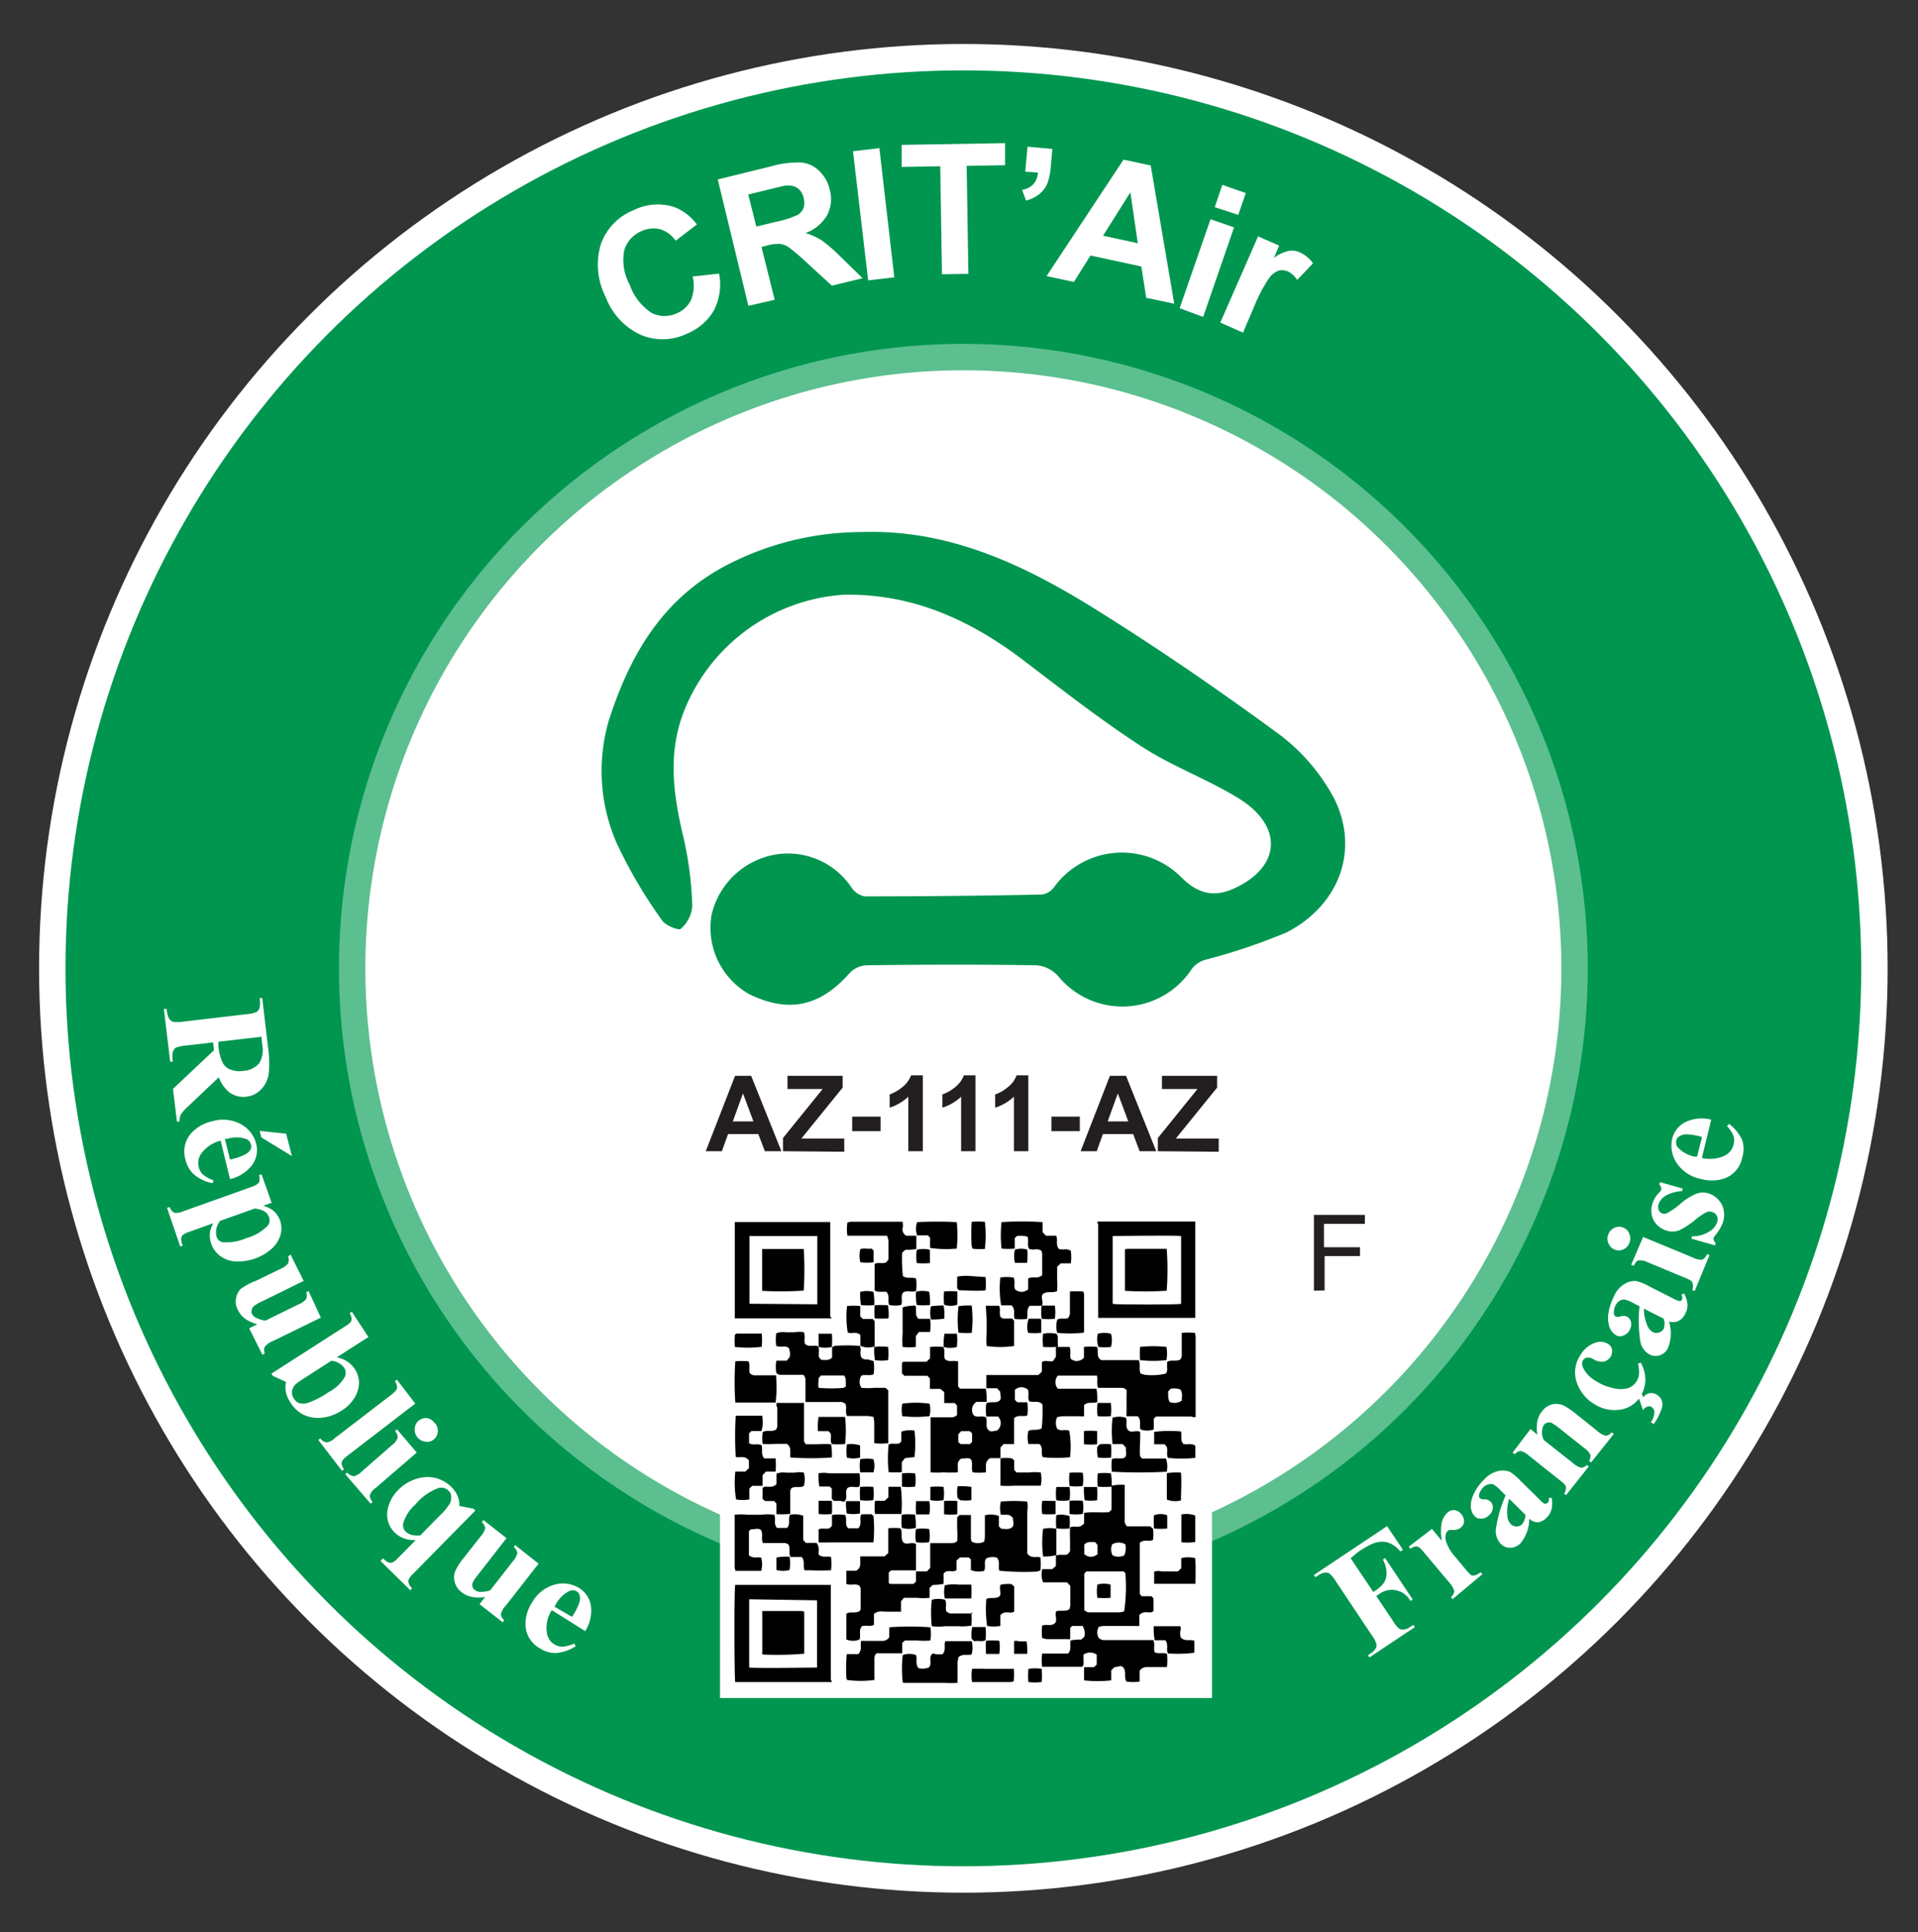
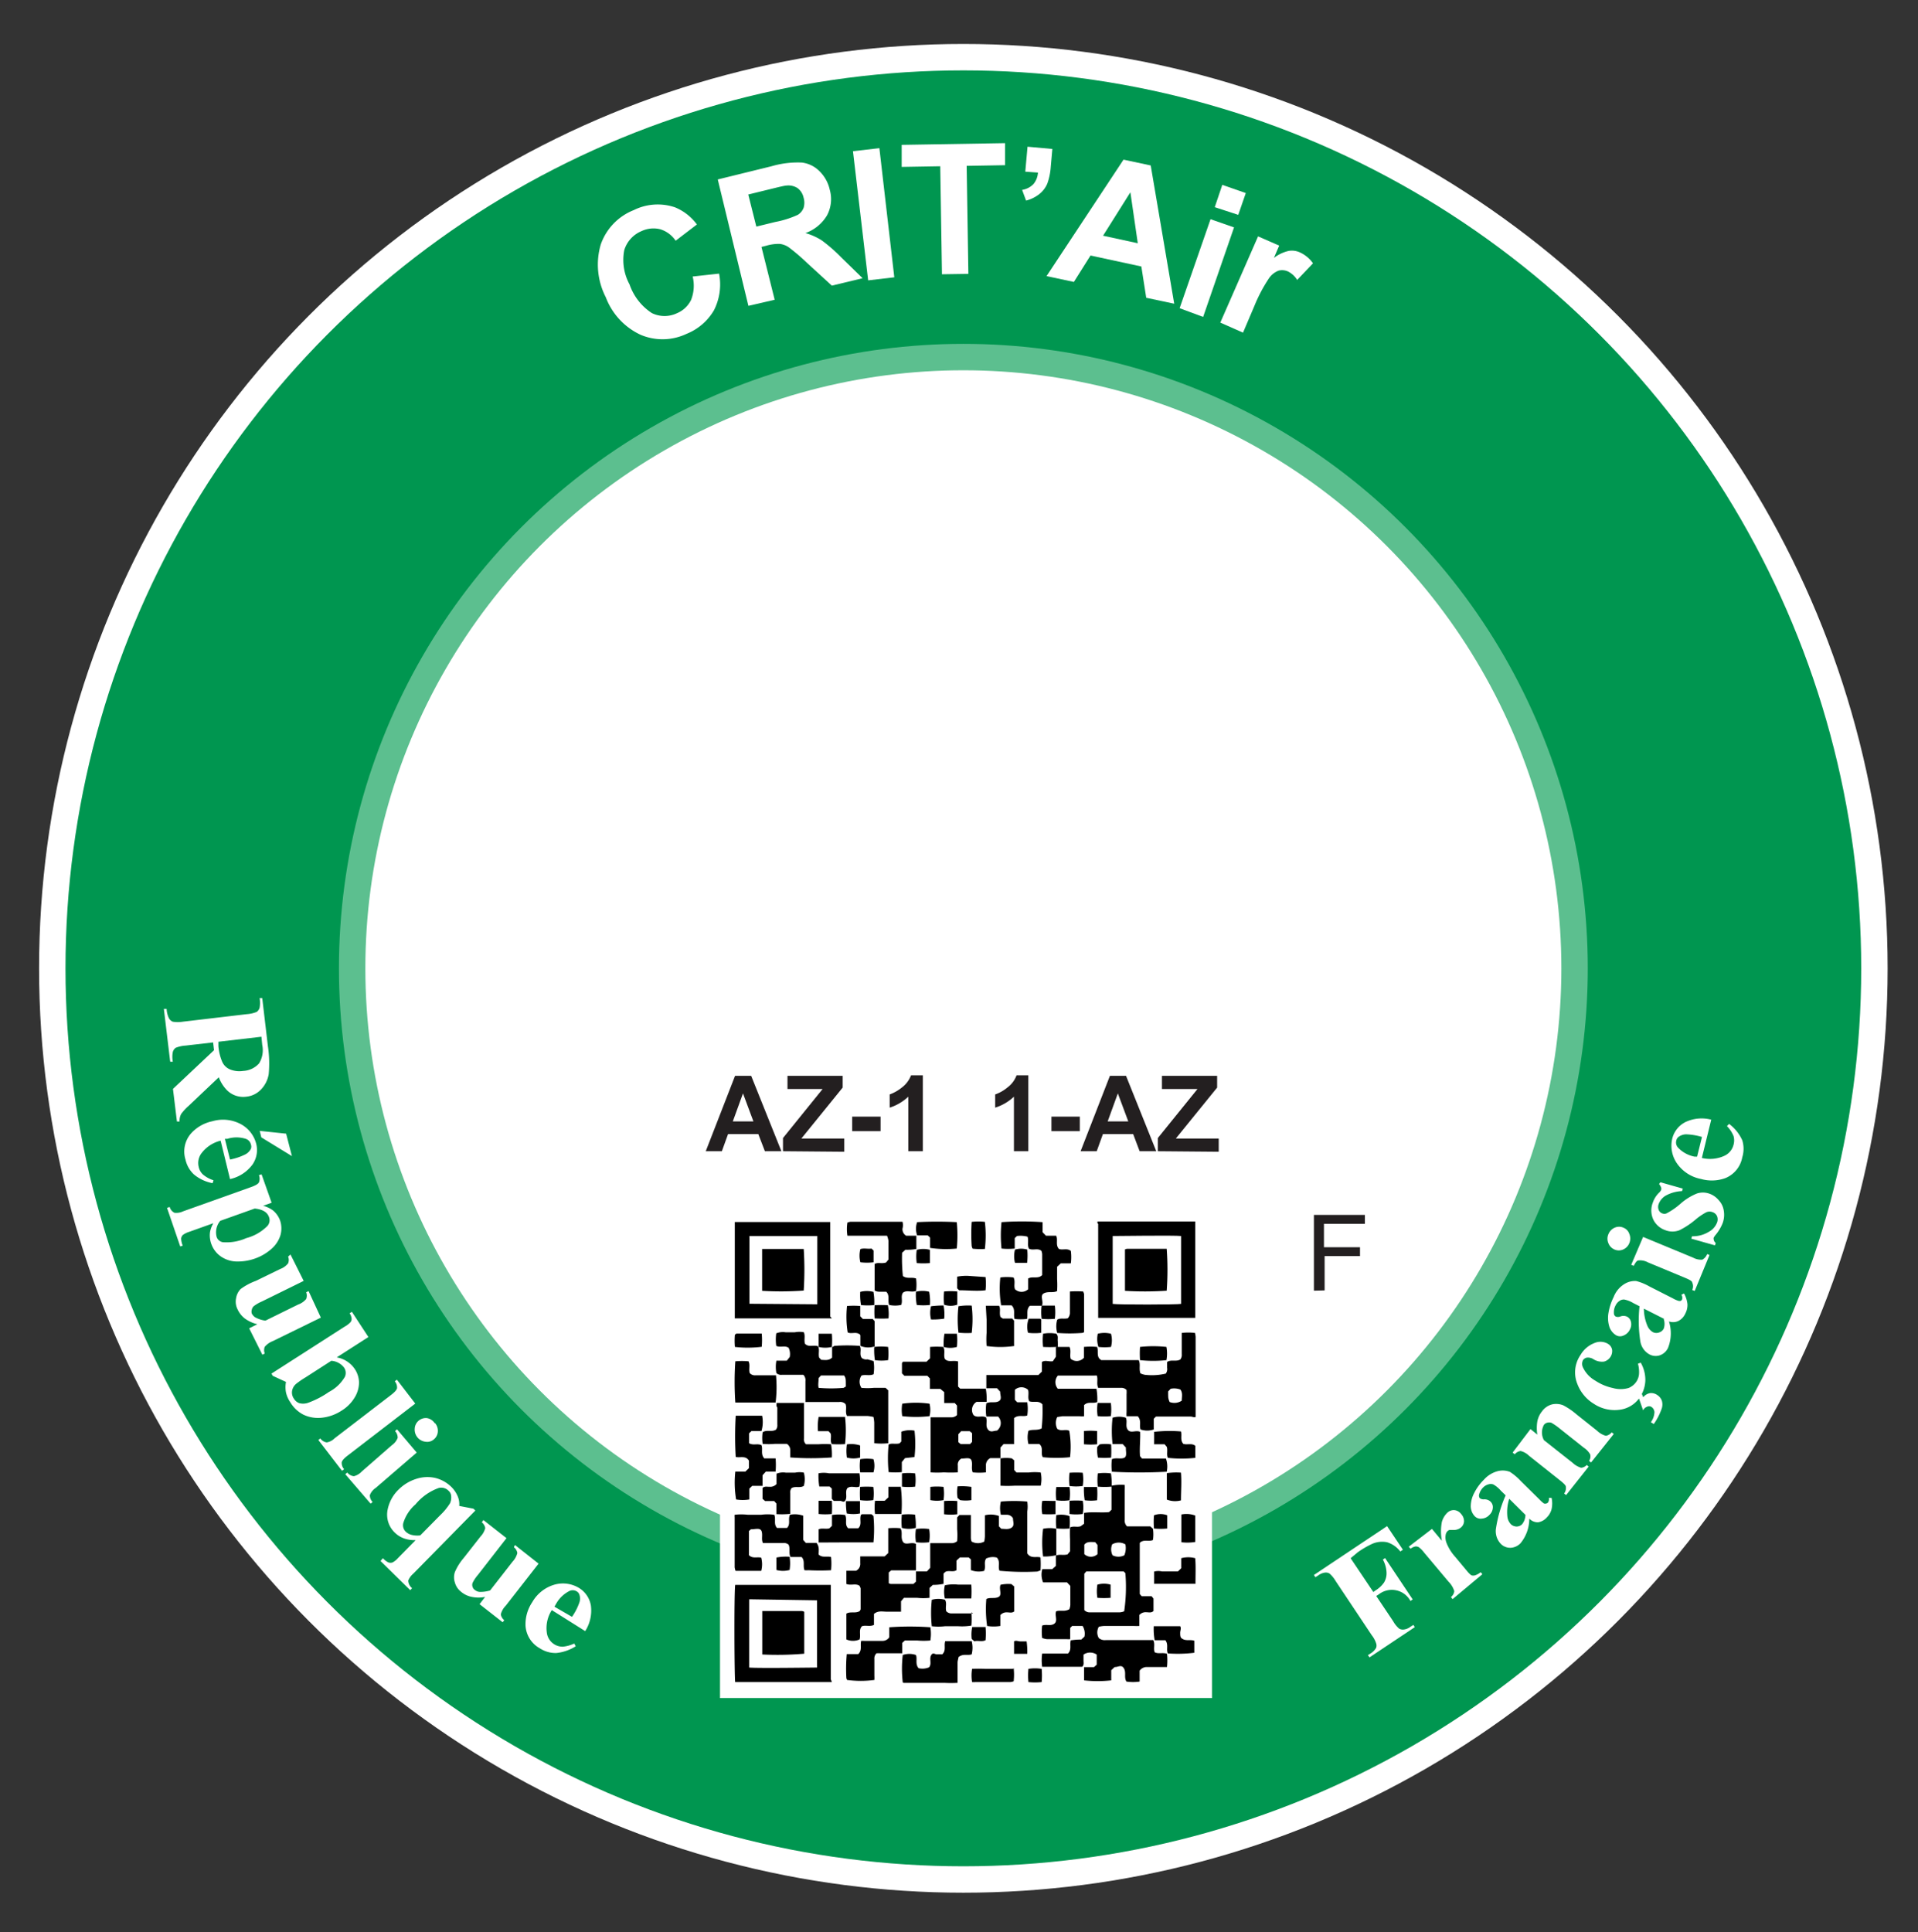
<svg xmlns="http://www.w3.org/2000/svg" version="1.1" viewBox="0 0 145.26 146.33">
  <rect x="0" y="0" width="145.26" height="146.33" fill="#333333" stroke="none" />
  <defs>
    <style>.cls-1 {
        fill: #e6e7e8;
      }

      .cls-2 {
        fill: #fff;
      }

      .cls-3 {
        fill: none;
      }

      .cls-4 {
        fill: #009650;
      }

      .cls-5 {
        fill: #5cbf8f;
      }

      .cls-6 {
        fill: #231f20;
      }</style>
  </defs>
  <title>Artboard 1 copy 5</title>
  <g data-name="Layer 2">
    <circle class="cls-2" cx="72.96" cy="73.33" r="70" />
    <circle class="cls-3" cx="72.96" cy="73.33" r="68" />
    <circle class="cls-4" cx="72.96" cy="73.33" r="68" />
    <circle class="cls-5" cx="72.96" cy="73.33" r="47.29" />
    <circle class="cls-2" cx="72.96" cy="73.33" r="45.29" />
    <rect class="cls-2" x="34.71" y="79.33" width="76" height="10" />
    <rect class="cls-2" x="93.38" y="91.33" width="15.83" height="6.8" />
  </g>
  <g id="texte">
    <path class="cls-2" d="M52.46,20.94l2-.22a4.31,4.31,0,0,1-.39,2.78A4.21,4.21,0,0,1,52,25.28a4.25,4.25,0,0,1-3.49.07,5.13,5.13,0,0,1-2.63-2.84,5.4,5.4,0,0,1-.38-4A4.33,4.33,0,0,1,48,15.91a4.08,4.08,0,0,1,3.12-.21A3.88,3.88,0,0,1,52.78,17l-1.61,1.23A2.18,2.18,0,0,0,50,17.36a2.12,2.12,0,0,0-1.41.14,2.28,2.28,0,0,0-1.31,1.44,3.88,3.88,0,0,0,.4,2.6,4.23,4.23,0,0,0,1.69,2.17,2.19,2.19,0,0,0,1.92,0,2.07,2.07,0,0,0,1.05-1A2.94,2.94,0,0,0,52.46,20.94Z" />
    <path class="cls-2" d="M56.68,23.16l-2.32-9.57,4.07-1a7.07,7.07,0,0,1,2.29-.28,2.24,2.24,0,0,1,1.34.65,2.81,2.81,0,0,1,.78,1.4,2.61,2.61,0,0,1-.2,1.94A3.11,3.11,0,0,1,61,17.65a4.66,4.66,0,0,1,1.23.55,11.9,11.9,0,0,1,1.48,1.29l1.62,1.58L63,21.63l-1.9-1.74a15.06,15.06,0,0,0-1.36-1.16,1.52,1.52,0,0,0-.68-.26,3.29,3.29,0,0,0-1,.13l-.39.1,1,4Zm.6-6,1.43-.35a7.33,7.33,0,0,0,1.71-.54,1.08,1.08,0,0,0,.44-.53,1.33,1.33,0,0,0,0-.77,1.22,1.22,0,0,0-.45-.72,1.27,1.27,0,0,0-.82-.2c-.16,0-.63.12-1.41.31l-1.51.37Z" />
    <path class="cls-2" d="M65.75,21.23,64.6,11.45l2-.23L67.73,21Z" />
    <path class="cls-2" d="M71.34,20.77l-.13-8.18-2.92.05,0-1.67,7.83-.13,0,1.67-2.91.05.13,8.18Z" />
    <path class="cls-2" d="M77.82,11.11l1.88.17-.12,1.35a4.74,4.74,0,0,1-.26,1.27,2,2,0,0,1-.61.8,2.69,2.69,0,0,1-1,.49l-.3-.81a1.52,1.52,0,0,0,.86-.44,1.51,1.51,0,0,0,.34-.87L77.65,13Z" />
    <path class="cls-2" d="M88.93,23l-2.12-.45-.37-2.37-3.85-.83-1.26,2-2.07-.44,5.83-8.82,2.06.44Zm-2.76-4.58-.56-3.86-2.07,3.29Z" />
    <path class="cls-2" d="M89.34,23.34l2.34-6.74,1.78.62L91.12,24ZM92,15.69,92.57,14l1.78.62-.57,1.65Z" />
    <path class="cls-2" d="M94.14,25.19l-1.72-.76,2.86-6.53,1.6.7-.4.93A2.91,2.91,0,0,1,97.6,19a1.45,1.45,0,0,1,.84.11,2.46,2.46,0,0,1,1,.83L98.24,21.2a1.72,1.72,0,0,0-.69-.64,1.08,1.08,0,0,0-.7-.07,1.54,1.54,0,0,0-.72.55A11.66,11.66,0,0,0,95,23.17Z" />
    <path class="cls-2" d="M16.14,78.94l-2.08.24a2.41,2.41,0,0,0-.76.17.59.59,0,0,0-.21.31,1.89,1.89,0,0,0,0,.74l-.2,0-.48-4,.21,0a1.82,1.82,0,0,0,.18.72.6.6,0,0,0,.28.25,2.4,2.4,0,0,0,.77,0l4.84-.57a2.4,2.4,0,0,0,.75-.17.61.61,0,0,0,.22-.31,2.1,2.1,0,0,0,0-.74l.2,0,.43,3.65a8.7,8.7,0,0,1,.06,2.11,2.17,2.17,0,0,1-.57,1.15,1.78,1.78,0,0,1-1.13.56,1.74,1.74,0,0,1-1.44-.47,2.77,2.77,0,0,1-.64-1l-2.3,2.18a3.78,3.78,0,0,0-.55.6,1.09,1.09,0,0,0-.12.57l-.2,0-.3-2.47,3.11-2.93Zm3.66-.43-3.26.38,0,.33a3.86,3.86,0,0,0,.29,1.19,1.11,1.11,0,0,0,.58.57,1.87,1.87,0,0,0,1,.12,1.74,1.74,0,0,0,1.21-.57,1.91,1.91,0,0,0,.24-1.4Z" />
    <path class="cls-2" d="M17.42,89.29l-.71-2.91a2.59,2.59,0,0,0-1.44.94,1.23,1.23,0,0,0-.22,1.05,1.09,1.09,0,0,0,.33.58,2.36,2.36,0,0,0,.79.43l-.07.22a3.09,3.09,0,0,1-1.41-.66,2.17,2.17,0,0,1-.64-1.12,2.08,2.08,0,0,1,.43-2,3,3,0,0,1,1.6-.91,2.86,2.86,0,0,1,2.18.23,2.36,2.36,0,0,1,1.15,1.5,1.93,1.93,0,0,1-.29,1.55A2.88,2.88,0,0,1,17.42,89.29Zm0-1.48a4.51,4.51,0,0,0,1.16-.39A1,1,0,0,0,19,87a.48.48,0,0,0,0-.34.59.59,0,0,0-.39-.42,2.32,2.32,0,0,0-1.39,0l-.19,0Zm4.69-.26-2.32-1.42-.12-.49,2,.21Z" />
    <path class="cls-2" d="M16.16,92.63l-1.82.65a1.67,1.67,0,0,0-.49.24.46.46,0,0,0-.13.27,1.54,1.54,0,0,0,.12.54l-.19.06-1-2.92.2-.07a.71.71,0,0,0,.36.44,1.18,1.18,0,0,0,.66-.11L19,89.9c.34-.12.55-.24.61-.36a.74.74,0,0,0,0-.55l.2-.06.76,2.15-.64.23a2.22,2.22,0,0,1,.74.35,1.77,1.77,0,0,1,.55.79,1.88,1.88,0,0,1,0,1.15,2.27,2.27,0,0,1-.69,1,3.75,3.75,0,0,1-1.2.7,3.91,3.91,0,0,1-1.44.23,2.17,2.17,0,0,1-1.19-.4,1.94,1.94,0,0,1-.7-.94,1.92,1.92,0,0,1-.1-.85A2,2,0,0,1,16.16,92.63Zm.52-.18a1.36,1.36,0,0,0-.27,1.23.6.6,0,0,0,.47.39,3.66,3.66,0,0,0,1.77-.31,3.48,3.48,0,0,0,1.61-.93.66.66,0,0,0,.11-.67c-.13-.37-.49-.58-1.08-.64Z" />
    <path class="cls-2" d="M24.3,99.78l-3.64,1.78a1.5,1.5,0,0,0-.61.43.72.72,0,0,0,0,.51l-.18.09-1-2,.62-.31a2.67,2.67,0,0,1-.93-.42,1.83,1.83,0,0,1-.56-.69,1.29,1.29,0,0,1-.12-.86,1.26,1.26,0,0,1,.35-.7A4.67,4.67,0,0,1,19.37,97l1.85-.9a1.35,1.35,0,0,0,.6-.43.67.67,0,0,0,0-.51L22,95l1,2-3.17,1.56a2.83,2.83,0,0,0-.62.36.51.51,0,0,0-.14.26.5.5,0,0,0,0,.29.73.73,0,0,0,.26.29,2.29,2.29,0,0,0,.77.25l2.48-1.22a1.42,1.42,0,0,0,.61-.42.72.72,0,0,0,0-.51l.18-.09Z" />
    <path class="cls-2" d="M27.9,101.25l-2.4,1.54a2.07,2.07,0,0,1,1.38.9,1.9,1.9,0,0,1,.31,1,2.2,2.2,0,0,1-.33,1.14,2.94,2.94,0,0,1-1,1,3.36,3.36,0,0,1-1.48.53,2.58,2.58,0,0,1-1.4-.23,2.49,2.49,0,0,1-1-.95,2.12,2.12,0,0,1-.32-.73,2.15,2.15,0,0,1,0-.8l-1-.46-.1-.17,5.53-3.55a1.78,1.78,0,0,0,.45-.34.4.4,0,0,0,.09-.27.9.9,0,0,0-.15-.41l.17-.11Zm-2.81,1.8-1.94,1.25a6.45,6.45,0,0,0-.74.51.91.91,0,0,0-.29.52.81.81,0,0,0,.14.59.8.8,0,0,0,.41.34,1.16,1.16,0,0,0,.72-.05,6.86,6.86,0,0,0,1.52-.8,3,3,0,0,0,1.21-1.15.71.71,0,0,0-.06-.69A1.32,1.32,0,0,0,25.09,103.05Z" />
    <path class="cls-2" d="M31.45,106.29l-5.1,3.92c-.29.22-.45.4-.47.53a.71.71,0,0,0,.18.52l-.16.12-1.79-2.33.15-.12a.72.72,0,0,0,.49.3,1.1,1.1,0,0,0,.6-.32l4.25-3.26c.29-.22.45-.4.47-.53a.73.73,0,0,0-.17-.52l.16-.12Z" />
    <path class="cls-2" d="M31.56,110l-3.11,2.68a1.13,1.13,0,0,0-.44.55.71.71,0,0,0,.21.51l-.15.13-1.92-2.23.15-.13a.74.74,0,0,0,.5.28,1.22,1.22,0,0,0,.59-.35l2.29-2a1.18,1.18,0,0,0,.44-.56.76.76,0,0,0-.2-.51l.15-.13Zm1.37-2.25a.89.89,0,0,1,.23.65.82.82,0,0,1-.29.59.76.76,0,0,1-.63.19.92.92,0,0,1-.83-1,.84.84,0,0,1,.92-.79A.86.86,0,0,1,32.93,107.79Z" />
    <path class="cls-2" d="M31.48,116.63a2.39,2.39,0,0,1-.82-.11,1.91,1.91,0,0,1-.75-.45,1.88,1.88,0,0,1-.55-1.76,2.89,2.89,0,0,1,.83-1.51A3.29,3.29,0,0,1,31.5,112a2.71,2.71,0,0,1,1.46-.08,2.63,2.63,0,0,1,1.21.67,2.16,2.16,0,0,1,.48.69,1.51,1.51,0,0,1,.13.76l1.08.21.14.14-4.7,4.78a1.36,1.36,0,0,0-.38.52.78.78,0,0,0,.29.58l-.14.15-2.25-2.21L29,118a1.35,1.35,0,0,0,.42.32.48.48,0,0,0,.31,0,1.41,1.41,0,0,0,.41-.33Zm.35-.36,1.5-1.52a4.64,4.64,0,0,0,.75-.91,1.07,1.07,0,0,0,.08-.62.58.58,0,0,0-.18-.32.78.78,0,0,0-.75-.22,4.07,4.07,0,0,0-1.76,1.24,3.06,3.06,0,0,0-.93,1.43.67.67,0,0,0,.19.64,1,1,0,0,0,.43.24A1.81,1.81,0,0,0,31.83,116.27Z" />
    <path class="cls-2" d="M40.79,118.41,38.3,121.6a1.41,1.41,0,0,0-.37.65.69.69,0,0,0,.26.44l-.12.16-1.75-1.37.42-.55a2.49,2.49,0,0,1-1,0,1.77,1.77,0,0,1-.81-.38,1.33,1.33,0,0,1-.48-.71,1.25,1.25,0,0,1,0-.79,4.13,4.13,0,0,1,.67-1.07l1.27-1.62a1.45,1.45,0,0,0,.36-.64.72.72,0,0,0-.26-.44l.12-.17,1.75,1.37-2.17,2.79a2.78,2.78,0,0,0-.4.6.44.44,0,0,0,0,.3.42.42,0,0,0,.17.23.64.64,0,0,0,.36.15,2.48,2.48,0,0,0,.8-.11l1.7-2.18a1.46,1.46,0,0,0,.36-.65.67.67,0,0,0-.26-.44L39,117Z" />
    <path class="cls-2" d="M44.32,123.52l-2.53-1.59a2.52,2.52,0,0,0-.38,1.68,1.21,1.21,0,0,0,1.21,1.09,2.61,2.61,0,0,0,.87-.24l.11.21a3.39,3.39,0,0,1-1.48.51,2.2,2.2,0,0,1-1.24-.36,2.1,2.1,0,0,1-1.08-1.73,3,3,0,0,1,.51-1.76A2.85,2.85,0,0,1,42,120a2.35,2.35,0,0,1,1.88.27,1.94,1.94,0,0,1,.87,1.31A2.89,2.89,0,0,1,44.32,123.52Zm-1-1.08a4.44,4.44,0,0,0,.56-1.09.91.91,0,0,0,0-.59.45.45,0,0,0-.22-.26.58.58,0,0,0-.57,0,2.4,2.4,0,0,0-1,1l-.1.17Z" />
    <path class="cls-6" d="M59.18,87.18H57.93l-.5-1.3H55.14l-.47,1.3H53.45l2.22-5.71h1.22Zm-2.12-2.26-.79-2.12-.77,2.12Z" />
    <path class="cls-6" d="M59.3,87.18v-1l3-3.71H59.64v-1h4.18v.89l-3.13,3.86h3.25v1Z" />
    <path class="cls-6" d="m64.54 85.66v-1.1h2.15v1.1z" />
    <path class="cls-6" d="M69.89,87.18h-1.1V83.05a3.71,3.71,0,0,1-1.41.83v-1a3.23,3.23,0,0,0,.93-.53,2.1,2.1,0,0,0,.69-.92h.89Z" />
-     <path class="cls-6" d="M73.88,87.18H72.79V83.05a3.68,3.68,0,0,1-1.42.83v-1a3.14,3.14,0,0,0,.94-.53,2.1,2.1,0,0,0,.69-.92h.88Z" />
    <path class="cls-6" d="M77.88,87.18H76.79V83.05a3.68,3.68,0,0,1-1.42.83v-1a3,3,0,0,0,.93-.53,2,2,0,0,0,.69-.92h.89Z" />
    <path class="cls-6" d="m79.63 85.66v-1.1h2.15v1.1z" />
    <path class="cls-6" d="M87.57,87.18H86.31l-.49-1.3H83.53l-.47,1.3H81.84l2.22-5.71h1.22Zm-2.12-2.26-.79-2.12-.77,2.12Z" />
    <path class="cls-6" d="M87.69,87.18v-1l3-3.71H88v-1h4.18v.89l-3.13,3.86h3.25v1Z" />
    <path class="cls-6" d="M99.51,97.74V92h3.86v.68h-3.1v1.77H103v.67h-2.68v2.6Z" />
    <path class="cls-2" d="M102.29,118l1.72,2.56.18-.13a2.13,2.13,0,0,0,.63-.59,1.36,1.36,0,0,0,.19-.74,2.22,2.22,0,0,0-.28-1l.17-.11,2.09,3.13-.17.12a1.6,1.6,0,0,0-2.4-.5l-.19.12,1.28,1.91a2.09,2.09,0,0,0,.45.56.57.57,0,0,0,.36.07,1,1,0,0,0,.5-.21l.22-.14.11.17-3.43,2.29-.12-.17.22-.14a1.19,1.19,0,0,0,.4-.41.51.51,0,0,0,0-.35,2,2,0,0,0-.33-.61l-2.74-4.11a2.26,2.26,0,0,0-.46-.56.54.54,0,0,0-.35-.07,1.1,1.1,0,0,0-.5.21l-.22.14-.11-.17,5.54-3.7,1.2,1.79-.2.13a2,2,0,0,0-1-.7,1.88,1.88,0,0,0-1.1.11,6.8,6.8,0,0,0-1.12.65Z" />
    <path class="cls-2" d="M108.45,115.78l.75.9a3.9,3.9,0,0,1,0-1.43,1.56,1.56,0,0,1,.43-.71.69.69,0,0,1,.53-.18.72.72,0,0,1,.49.28.82.82,0,0,1,.23.57.65.65,0,0,1-.22.45.83.83,0,0,1-.53.2h-.35a.34.34,0,0,0-.12.06.5.5,0,0,0-.17.3,1.12,1.12,0,0,0,.07.64,3.37,3.37,0,0,0,.62,1l.76.91.2.24a1.61,1.61,0,0,0,.29.28.45.45,0,0,0,.3,0,1.36,1.36,0,0,0,.41-.23l.13.15-2.26,1.89-.12-.16a.65.65,0,0,0,.25-.45,1.77,1.77,0,0,0-.44-.72l-1.84-2.19a2.17,2.17,0,0,0-.4-.41.45.45,0,0,0-.27-.06.93.93,0,0,0-.36.17l-.14-.15Z" />
    <path class="cls-2" d="M115.82,115a2.92,2.92,0,0,1-.66,1.86,1.1,1.1,0,0,1-.75.35,1,1,0,0,1-.74-.29,1.39,1.39,0,0,1-.38-1.13,9.87,9.87,0,0,1,.74-2.55l-.37-.36a2.13,2.13,0,0,0-.57-.47.58.58,0,0,0-.37,0,.86.86,0,0,0-.38.22,1.15,1.15,0,0,0-.32.56.31.31,0,0,0,.06.27.49.49,0,0,0,.32.08.66.66,0,0,1,.48.17.57.57,0,0,1,.18.47.8.8,0,0,1-.25.53.86.86,0,0,1-.58.29.62.62,0,0,1-.53-.17,1.11,1.11,0,0,1-.31-.77,2.19,2.19,0,0,1,.26-1,3.77,3.77,0,0,1,.73-1,2.12,2.12,0,0,1,1.08-.66,1.51,1.51,0,0,1,.89.06,4.23,4.23,0,0,1,.82.69l1.43,1.41a2,2,0,0,0,.34.3.32.32,0,0,0,.16,0,.24.24,0,0,0,.13-.07.43.43,0,0,0,.07-.36l.21,0a2,2,0,0,1,0,.85,1.35,1.35,0,0,1-.36.63,1.12,1.12,0,0,1-.66.37A.89.89,0,0,1,115.82,115Zm-.29-.28-1.23-1.22a3.31,3.31,0,0,0-.14,1.34,1,1,0,0,0,.27.59.64.64,0,0,0,.45.17.58.58,0,0,0,.4-.18A1.17,1.17,0,0,0,115.53,114.67Z" />
    <path class="cls-2" d="M115.91,108.22l.52.42a3.12,3.12,0,0,1,0-1,1.76,1.76,0,0,1,.36-.77,1.36,1.36,0,0,1,.76-.52,1.42,1.42,0,0,1,.84.07,5.21,5.21,0,0,1,1,.68l1.57,1.25a1.54,1.54,0,0,0,.66.38.72.72,0,0,0,.44-.26l.16.12-1.72,2.16-.15-.12a.61.61,0,0,0,.08-.5,1.52,1.52,0,0,0-.48-.5l-1.8-1.43a4.55,4.55,0,0,0-.66-.46.59.59,0,0,0-.32,0,.45.45,0,0,0-.24.16,1.2,1.2,0,0,0,0,1.16l2.18,1.72a1.57,1.57,0,0,0,.64.37.64.64,0,0,0,.42-.21l.15.12-1.71,2.16-.15-.12a.69.69,0,0,0,.13-.52c0-.1-.18-.27-.5-.52l-2.29-1.82a1.4,1.4,0,0,0-.64-.36.69.69,0,0,0-.44.25l-.16-.13Z" />
    <path class="cls-2" d="M124.05,103.27l.21-.08a2.63,2.63,0,0,1,.35,1.36,2.43,2.43,0,0,1-.38,1.21,2.17,2.17,0,0,1-1.59,1,2.84,2.84,0,0,1-1.94-.46,3,3,0,0,1-1.24-1.5,2.32,2.32,0,0,1,.24-2.19,2.08,2.08,0,0,1,1.07-.91,1.12,1.12,0,0,1,1,.06.66.66,0,0,1,.32.44.81.81,0,0,1-.12.55.83.83,0,0,1-.49.36,1.21,1.21,0,0,1-.8-.18.76.76,0,0,0-.5-.12.46.46,0,0,0-.29.19.61.61,0,0,0,0,.56,2.27,2.27,0,0,0,.94,1,3.85,3.85,0,0,0,1.31.55,2.19,2.19,0,0,0,1.2,0,1.31,1.31,0,0,0,.61-.51,1.24,1.24,0,0,0,.18-.53A2.32,2.32,0,0,0,124.05,103.27Zm0,2.41.21-.32.19.45a.85.85,0,0,1,.51-.31.8.8,0,0,1,.55.14.87.87,0,0,1,.35.43,1,1,0,0,1,0,.57,4.8,4.8,0,0,1-.61,1.2l-.22-.14a1.4,1.4,0,0,0,.27-.76.51.51,0,0,0-.25-.41.34.34,0,0,0-.31,0,.54.54,0,0,0-.3.27Z" />
    <path class="cls-2" d="M126.4,100.07a3,3,0,0,1-.07,2,1.08,1.08,0,0,1-.61.56,1,1,0,0,1-.79-.06,1.37,1.37,0,0,1-.7-1,10.12,10.12,0,0,1-.06-2.65l-.47-.24a2.11,2.11,0,0,0-.69-.27.54.54,0,0,0-.35.1.82.82,0,0,0-.29.32,1.1,1.1,0,0,0-.14.63.27.27,0,0,0,.14.24.47.47,0,0,0,.33,0,.68.68,0,0,1,.51,0,.58.58,0,0,1,.31.4.81.81,0,0,1-.08.58.89.89,0,0,1-.47.45.62.62,0,0,1-.55,0,1.19,1.19,0,0,1-.53-.64,2.24,2.24,0,0,1-.07-1.08,4.26,4.26,0,0,1,.39-1.19,2,2,0,0,1,.84-1,1.5,1.5,0,0,1,.87-.21,4.11,4.11,0,0,1,1,.41l1.79.91a2,2,0,0,0,.41.18.31.31,0,0,0,.17,0,.24.24,0,0,0,.1-.1.41.41,0,0,0-.05-.36l.2-.1a2.1,2.1,0,0,1,.26.81,1.39,1.39,0,0,1-.16.71,1.15,1.15,0,0,1-.52.56A.94.94,0,0,1,126.4,100.07Zm-.36-.19-1.54-.78a3.41,3.41,0,0,0,.27,1.31,1,1,0,0,0,.43.48.6.6,0,0,0,.49,0,.56.56,0,0,0,.32-.29A1.14,1.14,0,0,0,126,99.88Z" />
    <path class="cls-2" d="M121.81,93.47a.88.88,0,0,1,.48-.5.8.8,0,0,1,.66,0,.77.77,0,0,1,.45.48.89.89,0,0,1,0,.68.87.87,0,0,1-.47.49.8.8,0,0,1-.66,0,.84.84,0,0,1-.46-.48A.85.85,0,0,1,121.81,93.47Zm2.63.2,3.79,1.57a1.24,1.24,0,0,0,.7.15.82.82,0,0,0,.36-.42l.18.07-1.12,2.72-.19-.07a.67.67,0,0,0,0-.57c0-.11-.24-.23-.58-.37l-2.79-1.16a1.2,1.2,0,0,0-.7-.14c-.13,0-.24.18-.36.41l-.19-.08Z" />
    <path class="cls-2" d="M125.75,89.53l1.7.48-.06.19a2.79,2.79,0,0,0-1.25.35,1.23,1.23,0,0,0-.52.63.61.61,0,0,0,0,.44.44.44,0,0,0,.28.27.42.42,0,0,0,.31,0,5.37,5.37,0,0,0,1.07-.74,4.34,4.34,0,0,1,1.24-.77,1.46,1.46,0,0,1,.9,0,1.61,1.61,0,0,1,.73.49,1.48,1.48,0,0,1,.4.81,1.85,1.85,0,0,1-.08.93,3.28,3.28,0,0,1-.55.92,1.2,1.2,0,0,0-.14.21c0,.12,0,.25.16.39l-.06.18-1.79-.51.06-.18a2.32,2.32,0,0,0,1.27-.34,1.35,1.35,0,0,0,.62-.7.66.66,0,0,0,0-.48.55.55,0,0,0-.32-.3.64.64,0,0,0-.49,0,4.53,4.53,0,0,0-.81.55,6.08,6.08,0,0,1-1.22.81,1.47,1.47,0,0,1-1.07,0,1.59,1.59,0,0,1-.89-.75,1.64,1.64,0,0,1-.06-1.35,1.87,1.87,0,0,1,.47-.74.62.62,0,0,0,.16-.22.37.37,0,0,0,0-.17,1.1,1.1,0,0,0-.16-.27Z" />
    <path class="cls-2" d="M129.6,84.79l-.71,2.9a2.62,2.62,0,0,0,1.72-.17,1.25,1.25,0,0,0,.68-.83,1.23,1.23,0,0,0,0-.66,2.31,2.31,0,0,0-.5-.75l.16-.17a3.17,3.17,0,0,1,1,1.24,2.17,2.17,0,0,1,0,1.29,2.11,2.11,0,0,1-1.29,1.58,3,3,0,0,1-1.84.06,2.86,2.86,0,0,1-1.83-1.2,2.35,2.35,0,0,1-.34-1.86,1.92,1.92,0,0,1,1-1.25A2.86,2.86,0,0,1,129.6,84.79Zm-.7,1.31a4.68,4.68,0,0,0-1.21-.2,1,1,0,0,0-.56.19.48.48,0,0,0-.18.3.57.57,0,0,0,.16.54,2.33,2.33,0,0,0,1.23.66l.19,0Z" />
-     <path class="cls-4" d="M65.27,40.29c6.47-.22,12.07,2.38,17.36,5.64,4.84,3,9.55,6.23,14.14,9.6A14.7,14.7,0,0,1,101,60.39c2,3.88.49,8.13-3.56,10.22a45.42,45.42,0,0,1-6.22,2.09,2,2,0,0,0-.95.66,6.28,6.28,0,0,1-10.12.57,2.46,2.46,0,0,0-1.64-.83c-4.29-.07-8.58-.06-12.87,0a1.89,1.89,0,0,0-1.25.54c-2.24,2.57-4.64,3.11-7.64,1.65a5.77,5.77,0,0,1-2.86-6,6,6,0,0,1,5.23-4.63,5.79,5.79,0,0,1,5.39,2.58,1.5,1.5,0,0,0,1,.64q6.69,0,13.38-.14a1.36,1.36,0,0,0,.94-.56,6.35,6.35,0,0,1,9.55-.83c1.49,1.52,2.84,1.69,4.73.6,2.93-1.7,2.88-4.53-.31-6.5-2.35-1.45-5-2.4-7.33-3.91-3.15-2.05-6.12-4.38-9.12-6.66-4-3-8.33-4.94-13.46-4.84a14,14,0,0,0-12,8.6C50.5,57,51,60.22,51.79,63.54a26.46,26.46,0,0,1,.64,5.1,2.59,2.59,0,0,1-.87,1.7c-.16.14-1.16-.25-1.41-.63a36,36,0,0,1-3.48-5.94,13.65,13.65,0,0,1-.55-9.25c1.58-4.87,4-9.15,8.91-11.72A22.26,22.26,0,0,1,65.27,40.29Z" />
  </g>
  <g id="qrcode">
    <rect class="cls-2" x="54.53" y="91.33" width="37.26" height="37.26" />
    <path d="M80,102h1c.14.31,0,.62.09.9a.72.72,0,0,0,1-.08V102a5.24,5.24,0,0,1,1,0c.13.34-.1.77.32,1H84.8c.48,0,1,0,1.44,0,.16.32,0,.63.13,1a1.42,1.42,0,0,0,.33.11,4.52,4.52,0,0,0,1.59-.09.57.57,0,0,0,.1-.44v-.44c.32-.21.68,0,1-.19a.56.56,0,0,0,.11-.4c0-.41,0-.83,0-1.25,0-.11,0-.23,0-.36a4.2,4.2,0,0,1,1,0,1.77,1.77,0,0,1,.05.29q0,2.88,0,5.76c0,.08,0,.16,0,.28s-.26,0-.39,0H87.55l-.17.17v.81a1.52,1.52,0,0,1-1,0c-.11-.3.09-.67-.21-1h-.85a2.26,2.26,0,0,1,0-.33c0-.44,0-.88,0-1.32a2.45,2.45,0,0,0,0-.34.54.54,0,0,0-.44-.16H83.17c-.14-.32,0-.63-.1-.93a.73.73,0,0,0-.2,0H80.19l-.07,0a.76.76,0,0,0,0,1h1.44c.49,0,1,0,1.48,0a4.35,4.35,0,0,1,.06,1c-.32.15-.7-.07-1,.24v.84a2.42,2.42,0,0,1-.33,0H80.44l-.37.06a1,1,0,0,0,0,.89c.29.22.63,0,.91.15a6.93,6.93,0,0,1,.06,2,10,10,0,0,1-2.06,0c-.19-.3.08-.72-.27-1h-.82a2,2,0,0,1,0-1c.32-.13.65,0,1-.18a12.26,12.26,0,0,0,.06-1.82c-.3-.33-.69-.11-1-.24-.14-.27,0-.58-.09-.86a.74.74,0,0,0-1,0V106l.18.19h.76a3.26,3.26,0,0,1,0,1c-.31.12-.67-.08-1,.2,0,.07,0,.16,0,.25V109c0,.11,0,.23,0,.36H76l-.23.26v.8H75a.59.59,0,0,0-.33.57c0,.16,0,.33,0,.51a4.87,4.87,0,0,1-1,0c-.13-.31,0-.6-.09-.89s-.5-.14-.76-.16a.52.52,0,0,0-.28.54v.51a9.55,9.55,0,0,1-1.06,0,7.08,7.08,0,0,1-1,0v-4.17l.3,0H72a.62.62,0,0,0,.48-.17v-.72l-.17-.19h-.8v-.83l-.29-.24h-.79v-.79l-.19-.2H68.5l-.19-.19c0-.27,0-.52,0-.77,0,0,0,0,.07-.11h1.79l.27-.26V102a6.57,6.57,0,0,1,1,0c.17.3,0,.61.12.91.25.28.63.08,1,.19V105l.16.16c.67,0,1.29,0,1.94,0a4.58,4.58,0,0,1,.06,1h-.76a.71.71,0,0,0-.23,1c.28.25.66,0,.95.18.11.3-.07.64.14.91s.46.08.68.09a.71.71,0,0,0,.09-1.07H74.7a3.38,3.38,0,0,1,0-1c.32-.16.66,0,.94-.16s.09-.47.11-.72l-.24-.26h-.81v-1c.44,0,.88,0,1.31,0s.86,0,1.29,0h1.34l.27-.26v-.73c.26-.17.54,0,.83-.06l.23-.34V102Zm8.47,3.37c0,.52,0,.52.11.8a1,1,0,0,0,.92-.1c0-.29.09-.57-.1-.84a1.32,1.32,0,0,0-.74-.06Zm-15.89,3.24v.6l.18.15h.7l.16-.17v-.66l-.18-.15h-.65Z" />
    <path d="M86.31,126.52v.82a3.28,3.28,0,0,1-1,0c-.2-.32,0-.68-.19-1s-.45-.08-.7-.1l-.26.24v.77a9.4,9.4,0,0,1-2.06,0v-1h.75l.21-.19v-.76a.88.88,0,0,0-1,0c0,.15,0,.31,0,.46s.05.31-.1.46H78.93a3.47,3.47,0,0,1,0-1c.13,0,.23,0,.33,0h1.62c.3-.29.12-.64.21-1a4.92,4.92,0,0,1,.8-.06l.24-.22a1.12,1.12,0,0,0-.14-.81h-.79l-.15.15v.85a1.47,1.47,0,0,1-.26,0c-.5,0-1,0-1.5,0a1.58,1.58,0,0,1-.36-.09,3.63,3.63,0,0,1,0-.94c.32-.12.66.06.93-.15s0-.63.13-.93c.31-.11.65.06,1-.16a1.29,1.29,0,0,0,.07-.31c0-.48,0-1,0-1.45l-.25-.27H79a1.51,1.51,0,0,1-.06-1h.75l.28-.25v-.78c.28-.12.56,0,.88-.09l.19-.23v-.9a9.08,9.08,0,0,1,0-.91c.27-.13.53,0,.8-.09l.26-.19v-.82c.65-.1,1.26,0,1.89-.06l.19-.18v-1.82a3.55,3.55,0,0,1,1-.06,3.51,3.51,0,0,1,0,.41v2.22a.61.61,0,0,0,.18.51h1.76l.2.18a3,3,0,0,1,0,.85c-.32.15-.71-.08-1,.22v3.87l.15.17h.75l.14.18V122c-.18.16-.37.09-.54.09a.64.64,0,0,0-.53.21v.83a3.32,3.32,0,0,1-.41,0H83.61a2.44,2.44,0,0,0-.39.06.85.85,0,0,0,0,.86.71.71,0,0,0,.53.15h3.59c.16.31,0,.62.11.92.28.15.61,0,.93.12a4.58,4.58,0,0,1,0,1c-.1,0-.18,0-.26,0H86.82A.66.66,0,0,0,86.31,126.52Zm-4.19-4.59a.56.56,0,0,0,.43.17H84.8a1.13,1.13,0,0,0,.34-.08,12.59,12.59,0,0,0,.09-2.89L85.1,119H82.27l-.15.17Zm2.14-4.15a1,1,0,0,0,.89,0,1.39,1.39,0,0,0,.08-.83,1,1,0,0,0-1,0A1,1,0,0,0,84.26,117.78Zm-1.32-1c-.31,0-.6-.07-.82.19v.72a.73.73,0,0,0,1,0V117Z" />
    <path d="M67.31,119.89a.62.62,0,0,0,.14.06h1.73l.19-.18V119h.83l.25-.27v-1.87l.3,0c.43,0,.86,0,1.29,0a.66.66,0,0,0,.45-.15,5.48,5.48,0,0,0,0-.91c0-.29,0-.59,0-.89l.17-.18h.87c0,.12,0,.22,0,.32v1.32c0,.13,0,.25.06.37a1,1,0,0,0,.95,0,2.43,2.43,0,0,0,.05-.4c0-.4,0-.81,0-1.21,0-.12,0-.24,0-.38a1.81,1.81,0,0,1,1.06.05v.78l.18.19c.27,0,.55.08.79-.09s.09-.47.1-.7a.53.53,0,0,0-.48-.27H75.8a2.13,2.13,0,0,1,0-1,11.49,11.49,0,0,1,2,0,2.43,2.43,0,0,1,0,.76c0,.27,0,.53,0,.79v2.37c.27.43.69.21,1,.31a6.42,6.42,0,0,1,0,1c-.11,0-.17.06-.24.07a19.66,19.66,0,0,1-2.86-.06c-.15-.3.09-.7-.21-1a1.23,1.23,0,0,0-.8.07c-.21.29,0,.62-.16.94a1.68,1.68,0,0,1-1-.06v-.81l-.17-.15h-.66l-.26.24v.73c-.27.16-.54,0-.82.11l-.16.14,0,.78a3.71,3.71,0,0,1-.81.08l-.25.23V121a4.28,4.28,0,0,1-.94,0h-1l-.22.26v.79c-.37,0-.71,0-1.05,0s-.69-.1-1,.17v.83c-.32.15-.63,0-.91.1-.27.28-.07.65-.18,1a1.24,1.24,0,0,1-1,0v-1.95c.3-.19.66,0,1-.19,0,0,.08-.1.08-.16,0-.52,0-1,0-1.54,0-.08-.06-.15-.08-.22-.3-.21-.65,0-1-.14v-1h.73a.57.57,0,0,0,.32-.57v-.52H67l.27-.25v-1.88a4.73,4.73,0,0,1,.92,0c.2.3,0,.66.18,1s.66,0,1,.19v2c-.13,0-.24,0-.35,0H67.49l-.18.16Z" />
    <path d="M66.16,103.07a3.16,3.16,0,0,1,0,1c-.31.14-.62,0-.92.1a.85.85,0,0,0,0,.93,4.9,4.9,0,0,0,.93,0h.9l.2.19c0,1.32,0,2.65,0,4a4.73,4.73,0,0,1-1.06,0c0-.14,0-.25,0-.37,0-.39,0-.79,0-1.18a2.56,2.56,0,0,0-.06-.44,4.23,4.23,0,0,0-.43-.07H64.15c-.16-.31,0-.61-.11-.9a.56.56,0,0,0-.48-.16H61c0-.09,0-.17,0-.25v-1.32a.58.58,0,0,0-.16-.49l-.25,0H59.22a.52.52,0,0,1-.42-.13,2.51,2.51,0,0,1,0-.94h.79l.22-.28a1.12,1.12,0,0,0-.08-.69c-.28-.21-.62,0-.94-.15a3.36,3.36,0,0,1,0-.95,1.34,1.34,0,0,1,.7-.08c.24,0,.48,0,.71,0a1.76,1.76,0,0,1,.68,0c.12.28,0,.57.08.86.26.3.65.08,1,.2.13.27,0,.56.08.86l.16.17c.27,0,.55.08.82-.17v-.81c.09,0,.14-.08.19-.08a12.93,12.93,0,0,1,1.9,0c.17.28-.06.64.16.92a.55.55,0,0,0,.43.1ZM64.06,105c0-.62,0-.62-.13-.84H62.18l-.18.2c0,.26-.06.51,0,.74a10.88,10.88,0,0,0,1.89,0Z" />
    <path d="m83.12 92.5h7.4v7.3s0 0 0 0h-7.3-0.05s0 0 0 0v-7.11c-0.07-0.06-0.06-0.11-0.05-0.19zm1.15 6.24c0.4 0.07 4.92 0.06 5.18 0v-5.14c-0.42-0.06-4.93 0-5.18 0z" />
    <path d="m63 127.38h-7.32c-0.06-0.29-0.09-6.65 0-7.36h7.24s0 0 0 0 0 0 0 0q0 3.59 0 7.15a1.48 1.48 0 0 1 0.08 0.21zm-6.26-6.27v0.17 5c0.67 0.06 4.86 0 5.14 0a0.88 0.88 0 0 0 0-0.16v-4.93s0 0 0 0z" />
    <path d="m63 99.84h-7.35v-7.3s0 0 0 0h7.23v0.05q0 3.56 0 7.11a1.37 1.37 0 0 1 0.12 0.14zm-1.1-1.07v-0.17-5h-5.14a0.59 0.59 0 0 0 0 0.13v5z" />
    <path d="M76.61,98.85h-.79a7.76,7.76,0,0,1-.06-2.11,3.94,3.94,0,0,1,1,0c.16.3,0,.61.11.89a.73.73,0,0,0,1,0v-.81c.34-.2.74.06,1.06-.26,0-.5,0-1,0-1.59a.92.92,0,0,0-.06-.25c-.3-.23-.63,0-.94-.16-.15-.28,0-.61-.11-.91a2.11,2.11,0,0,0-.8-.05l-.17.16v.79a4.77,4.77,0,0,1-1,0,9.56,9.56,0,0,1,0-2,23,23,0,0,1,3.11,0v.76l.26.27h.77c.15.32-.07.69.21,1,.28.11.61-.08.9.15a3.71,3.71,0,0,1,0,.94h-.76l-.28.26v.93a6.92,6.92,0,0,1,0,.91c-.32.16-.67,0-1,.17s0,.61-.15.94l-.44,0H78c-.3.29-.13.64-.22,1a4.22,4.22,0,0,1-.94,0C76.73,99.53,76.93,99.15,76.61,98.85Z" />
    <path d="M62,117.72c.27.27.62.1.94.19a4.82,4.82,0,0,1,0,1,16.08,16.08,0,0,1-1.69,0,2.79,2.79,0,0,1-.32,0c-.14-.34.06-.71-.22-1l-.84,0c-.16-.32,0-.66-.15-.94a.53.53,0,0,0-.4-.12H58.12l-.34,0c-.14-.3,0-.59-.1-.89s-.51-.14-.81-.15l-.15.13v1.83c.28.28.63.11.93.19a1.93,1.93,0,0,1,0,1c-.63,0-1.28,0-1.94,0a1.2,1.2,0,0,1-.07-.27V114.9a.93.93,0,0,1,0-.19,4.36,4.36,0,0,1,1,0c.35,0,.69,0,1,0a3.7,3.7,0,0,1,1,0c.14.34-.07.71.21,1h.75c.3-.29.06-.68.23-1a1.91,1.91,0,0,1,1,.07v1.83l.2.23h.81C62.07,117.13,62,117.42,62,117.72Z" />
    <path d="M68.39,97.89c-.2.27,0,.6-.14.93a2.15,2.15,0,0,1-.91,0c-.13-.34.07-.71-.22-1H66.7c-.15,0-.32,0-.46-.1v-2c.25-.15.52,0,.86-.11l.19-.23c0-.46,0-.94,0-1.41a1.8,1.8,0,0,0-.11-.39h-3a3.21,3.21,0,0,1,0-1,1.58,1.58,0,0,1,.23-.06h3.86l.08,0a1,1,0,0,1,0,.52.57.57,0,0,0,.28.54h.77c0,.33,0,.63,0,1a3.73,3.73,0,0,1-.83.06l-.25.23a12.72,12.72,0,0,0,.06,1.76c.32.24.66.06,1,.19a3.7,3.7,0,0,1,0,.94C69,97.89,68.68,97.67,68.39,97.89Z" />
    <path d="M57.67,108.37h-.76l-.18.17v.75c.3.19.65,0,.94.15.12.31-.08.68.21,1l.86,0a6.09,6.09,0,0,1,0,1H58l-.25.28v.8h-.78l-.22.21v.82a3,3,0,0,1-1,0,7.7,7.7,0,0,1-.06-2.11h.76l.27-.26v-.57c-.25-.41-.68-.19-1-.28a27,27,0,0,1,0-3.12h2A2.44,2.44,0,0,1,57.67,108.37Z" />
    <path d="m58.82 106.24h2.07v0.39 2.29a0.51 0.51 0 0 0 0.15 0.45h0.96a7.41 7.41 0 0 1 0.94 0 4.24 4.24 0 0 1 0.06 1 21.83 21.83 0 0 1-3.15 0v-0.56a0.55 0.55 0 0 0-0.26-0.47h-0.9a4.82 4.82 0 0 1-0.93 0 3 3 0 0 1 0-0.88c0.31-0.21 0.67 0 1-0.19a0.52 0.52 0 0 0 0.11-0.39v-1.29c-0.09-0.11-0.06-0.22-0.05-0.35z" />
    <path d="m64.13 125.26h0.87c0.31-0.3 0.13-0.65 0.22-1a1.6 1.6 0 0 1 0.23 0h1.36a0.6 0.6 0 0 0 0.54-0.28v-0.75a21.47 21.47 0 0 1 3.11 0 2.93 2.93 0 0 1 0 1 5.41 5.41 0 0 1-1 0h-0.93l-0.2 0.18v0.79h-0.26-1.36a2.48 2.48 0 0 0-0.33 0 0.54 0.54 0 0 0-0.16 0.44v1.25a3.25 3.25 0 0 1 0 0.33 7.76 7.76 0 0 1-2.06 0 0.39 0.39 0 0 1-0.06-0.15 12.41 12.41 0 0 1 0.03-1.81z" />
    <path d="M68.37,127.4a9,9,0,0,1,0-2.07,1.53,1.53,0,0,1,1,0c.12.3-.08.67.2,1a1.3,1.3,0,0,0,.8-.07c.21-.28,0-.61.14-.89s.3-.08.45-.09.28,0,.4,0c.32-.29.11-.66.23-1h2a2.07,2.07,0,0,1,0,1c-.29.11-.65-.08-1,.21,0,.09-.06.24-.07.39,0,.39,0,.78,0,1.17v.39a9.29,9.29,0,0,1-1,0h-3.1Z" />
    <path d="M86.34,110.27l.15.18H88.3a1.8,1.8,0,0,1,.06,1,38.21,38.21,0,0,1-4.15,0,3.78,3.78,0,0,1,0-.95c.32-.13.62,0,.9-.09s.14-.5.16-.79l-.24-.26h-.77a8.92,8.92,0,0,1,0-2,1.7,1.7,0,0,1,1,0c.15.28-.06.64.16.92s.6,0,.93.15C86.38,109,86.29,109.63,86.34,110.27Z" />
    <path d="m58.74 106.21h-3.05a23 23 0 0 1 0-3.12 5.24 5.24 0 0 1 1 0c0.14 0.3 0 0.6 0.09 0.89a0.53 0.53 0 0 0 0.44 0.17h1.21 0.34a9.4 9.4 0 0 1-0.03 2.06z" />
    <path d="M62,116.81v-1c.25-.11.52,0,.81-.07l.2-.19v-.82a3,3,0,0,1,1,0c.17.34-.07.73.23,1H65c.3-.28.08-.66.2-1,0,0,.06-.06.09-.06H66l.15.13a10.23,10.23,0,0,1,0,2c-.67,0-1.35,0-2,0Z" />
    <path d="M58.8,114.66c0-.18,0-.31,0-.43s0-.24,0-.37l-.17-.19h-.69l-.19-.17v-.82c.17-.15.36-.08.53-.09a.63.63,0,0,0,.53-.21v-.78a1.34,1.34,0,0,1,.7-.08h.71a1.63,1.63,0,0,1,.66,0,1.9,1.9,0,0,1,0,1c-.28.19-.64,0-.93.17a.51.51,0,0,0-.1.39v1.56A6.2,6.2,0,0,1,58.8,114.66Z" />
    <path d="M74.66,98.88h1c.15.26,0,.53.11.85l.17.12h.72l.14.16v1.83a.15.15,0,0,1,0,.09,7.23,7.23,0,0,1-2.08,0,6.79,6.79,0,0,1,0-1c0-.33,0-.67,0-1Z" />
    <path d="M70.44,94.5v-.78l-.18-.17h-.8a1.49,1.49,0,0,1,0-1,29.84,29.84,0,0,1,3,0,10,10,0,0,1,0,2A8.24,8.24,0,0,1,70.44,94.5Z" />
    <path d="M74.7,121.09c.3-.15.64,0,.93-.16s0-.62.15-.92a2.81,2.81,0,0,1,.82-.05l.21.18v1.76a.61.61,0,0,1,0,.13c-.17.14-.36.07-.53.07a.63.63,0,0,0-.52.21v.82a3.09,3.09,0,0,1-1,0A8.85,8.85,0,0,1,74.7,121.09Z" />
-     <path d="M69.33,98.87c.12.32-.08.67.22,1H70l.44,0a4,4,0,0,1,0,1H69.6l-.24.31V102a4.44,4.44,0,0,1-1,0,5.92,5.92,0,0,1,0-1v-2A3.35,3.35,0,0,1,69.33,98.87Z" />
    <path d="m65.16 101.92v-0.77s0-0.08-0.06-0.11c-0.29-0.21-0.62 0-0.9-0.14a7.5 7.5 0 0 1-0.05-2 5.9 5.9 0 0 1 1 0v0.78l0.2 0.2h0.74l0.15 0.17v1.82a0.32 0.32 0 0 1 0 0.09 1.55 1.55 0 0 1-1.08-0.04z" />
    <path d="M64.17,112.7c-.18.28,0,.6-.12.87s-.27.09-.41.09h-.49l-.15-.16v-.77l-.17-.16h-.78a5,5,0,0,1-.06-1,2.14,2.14,0,0,1,.79,0c.25,0,.5,0,.75,0h1.56a3.07,3.07,0,0,1,0,1C64.83,112.71,64.46,112.47,64.17,112.7Z" />
    <path d="m80.87 99.83a0.63 0.63 0 0 0 0.16-0.47v-1.17-0.39a8.55 8.55 0 0 1 1 0 1.14 1.14 0 0 1 0.07 0.19v2.89a0.34 0.34 0 0 1-0.15 0.06 12.3 12.3 0 0 1-1.88 0 1.8 1.8 0 0 1 0-1c0.2-0.15 0.5-0.04 0.8-0.11z" />
    <path d="M73.57,122.1a7.13,7.13,0,0,1,0,1,4.18,4.18,0,0,1-1,.05h-1a4.23,4.23,0,0,1-1,0,9.27,9.27,0,0,1,0-2,1.84,1.84,0,0,1,1,0c.17.27,0,.58.1.87a.54.54,0,0,0,.44.16h1.59Z" />
    <path d="m76.63 110.44 0.18 0.15v0.73l0.18 0.19h0.92a3.93 3.93 0 0 1 0.91 0 2.33 2.33 0 0 1 0 1h-1-1a9.33 9.33 0 0 1-1.05 0v-2.07a2.88 2.88 0 0 1 0.86 0z" />
    <path d="M88.45,125.21c-.15-.3.07-.66-.19-1h-.81a4.77,4.77,0,0,1-.07-1.06h2c.1.16,0,.33,0,.49s0,.29.07.39c.32.29.67.1,1,.22v.91A10.15,10.15,0,0,1,88.45,125.21Z" />
    <path d="M68.54,110.42l-.24.3v.76a5.25,5.25,0,0,1-1,0,10.42,10.42,0,0,1,0-2.09c.24-.13.51,0,.83-.09l.13-.14v-.74a1.88,1.88,0,0,1,1-.08,8.81,8.81,0,0,1,0,2Z" />
    <path d="M89.44,108.4c.09.32-.08.67.18.94.29.1.63-.08.91.15v.91a9.63,9.63,0,0,1-2.08,0c-.12-.25,0-.53-.08-.83l-.17-.2h-.79v-.94A10.38,10.38,0,0,1,89.44,108.4Z" />
    <path d="m90.54 119.94h-3.13v-0.93a1.28 1.28 0 0 1 0.59-0.01h0.6 0.61l0.25-0.24v-0.76a2 2 0 0 1 1.06 0c0.05 0.6 0.02 1.25 0.02 1.94z" />
    <path d="M76.77,126.32a4.4,4.4,0,0,1,0,1,1,1,0,0,1-.25.06H73.86a1.32,1.32,0,0,1-.24,0,3.11,3.11,0,0,1,0-1,9.16,9.16,0,0,1,1,0h2.11Z" />
    <path d="M62,107.3h2a8.93,8.93,0,0,1,0,2.06,7.85,7.85,0,0,1-1,0c-.16-.27,0-.55-.1-.82l-.15-.16-.8,0A4.1,4.1,0,0,1,62,107.3Z" />
    <path d="M68.27,114.65h-2a4,4,0,0,1,0-1H67l.28-.26v-.8h.94A10.3,10.3,0,0,1,68.27,114.65Z" />
    <path d="m79 117.87a8.19 8.19 0 0 1 0-2.1 2.47 2.47 0 0 1 1 0v2a3.86 3.86 0 0 1-1 0.1z" />
    <path d="m70.4 107.24a8.93 8.93 0 0 1-2.07 0 3 3 0 0 1 0-0.94 7.17 7.17 0 0 1 2.07 0 2 2 0 0 1 0 0.94z" />
    <path d="m89.44 111.52c0.06 0.72 0 1.39 0 2.1a1.7 1.7 0 0 1-1.07-0.06v-2a4.91 4.91 0 0 1 1.07-0.04z" />
    <path d="m89.47 116.79v-2.1a1.88 1.88 0 0 1 1.05 0.08v2a3.83 3.83 0 0 1-1.05 0.02z" />
    <path d="M74.64,96.71a4.52,4.52,0,0,1,0,1c-.66.08-1.3,0-2,0l-.15-.15v-.88a3.6,3.6,0,0,1,1-.05Z" />
    <path d="m86.34 103a7.57 7.57 0 0 1 0-1 9.1 9.1 0 0 1 2 0 2.75 2.75 0 0 1 0 1 9.2 9.2 0 0 1-2 0z" />
    <path d="M73.56,120a7.53,7.53,0,0,1,0,1.05h-2a2.18,2.18,0,0,1,0-1,3.14,3.14,0,0,1,1-.05Z" />
    <path d="m73.66 94.56a1.14 1.14 0 0 1-0.07-0.19 13.94 13.94 0 0 1 0-1.84 4.32 4.32 0 0 1 1 0 8.82 8.82 0 0 1 0 2.05 5.33 5.33 0 0 1-0.93-0.02z" />
    <path d="m72.59 100.92a8.47 8.47 0 0 1 0-2 4.39 4.39 0 0 1 1-0.05 8.43 8.43 0 0 1 0 2.07 6.28 6.28 0 0 1-1-0.02z" />
    <path d="M55.66,102a5,5,0,0,1,0-.94c.06,0,.09-.07.12-.07l1.6,0,.31,0a5.43,5.43,0,0,1,0,1A8.67,8.67,0,0,1,55.66,102Z" />
    <path d="m65.14 112.6a7 7 0 0 1 1 0 3.8 3.8 0 0 1 0 1 3.24 3.24 0 0 1-1 0 7.18 7.18 0 0 1 0-1z" />
    <path d="m71.46 112.6a3.49 3.49 0 0 1 0 1 2.6 2.6 0 0 1-1 0v-1a4.76 4.76 0 0 1 1 0z" />
    <path d="m68.3 114.7a4.38 4.38 0 0 1 1 0 5.6 5.6 0 0 1 0.06 1 1.91 1.91 0 0 1-1.06 0 5.13 5.13 0 0 1 0-1z" />
    <path d="m66.21 98.83a4.89 4.89 0 0 1-1 0 4.18 4.18 0 0 1-0.06-1 2 2 0 0 1 1 0 4.49 4.49 0 0 1 0.06 1z" />
    <path d="m70.43 98.82a4.29 4.29 0 0 1-1 0 4.18 4.18 0 0 1-0.06-1 2 2 0 0 1 1 0 3.87 3.87 0 0 1 0.06 1z" />
    <path d="M80,102a8.91,8.91,0,0,1-1,0,4.2,4.2,0,0,1,0-1,2.63,2.63,0,0,1,1,0c.17.18.09.36.11.53a4.64,4.64,0,0,1,0,.53Z" />
    <path d="m83.14 101a2.06 2.06 0 0 1 1 0 1.87 1.87 0 0 1 0 1 4.31 4.31 0 0 1-0.95 0 1.94 1.94 0 0 1-0.05-1z" />
    <path d="m66.21 102a4.59 4.59 0 0 1 1.05 0 4.68 4.68 0 0 1 0 1 3.41 3.41 0 0 1-1 0 5.2 5.2 0 0 1-0.05-1z" />
    <path d="m83.13 106.24h1a4 4 0 0 1 0 1 5.07 5.07 0 0 1-1 0 3.29 3.29 0 0 1 0-1z" />
    <path d="m80 112.61h1a3.41 3.41 0 0 1 0 1 3.18 3.18 0 0 1-1 0 4 4 0 0 1 0-1z" />
    <path d="m81 111.53a6.81 6.81 0 0 1 1 0 3.18 3.18 0 0 1 0 1 3.49 3.49 0 0 1-1 0 4.52 4.52 0 0 1 0-1z" />
    <path d="m83.14 112.58a4.92 4.92 0 0 1 0-1 3.5 3.5 0 0 1 1 0 5.28 5.28 0 0 1 0.05 1 6 6 0 0 1-1.05 0z" />
    <path d="m78.89 127.38a4.6 4.6 0 0 1-1 0 4.68 4.68 0 0 1 0-1 3.12 3.12 0 0 1 1 0 5.2 5.2 0 0 1 0 1z" />
    <path d="m70.43 94.65v1a5.66 5.66 0 0 1-1 0 3.48 3.48 0 0 1 0-1 1.82 1.82 0 0 1 1 0z" />
    <path d="m68.31 112.58v-1a3.79 3.79 0 0 1 1 0 3.58 3.58 0 0 1 0 1 4.09 4.09 0 0 1-1 0z" />
    <path d="m65.14 109.46v0.92a2 2 0 0 1-1 0 3.57 3.57 0 0 1 0-1 2.16 2.16 0 0 1 1 0.08z" />
    <path d="M77.91,99.86h.82s.08,0,.13.07v1a4.22,4.22,0,0,1-1,0A1.75,1.75,0,0,1,77.91,99.86Z" />
    <path d="m80 115.74a5.26 5.26 0 0 1 0-1 1.9 1.9 0 0 1 1 0.07 4.92 4.92 0 0 1 0 0.94 5.15 5.15 0 0 1-1-0.01z" />
    <path d="m66.15 111.5h-1a3.41 3.41 0 0 1 0-1 3.26 3.26 0 0 1 1 0 1.75 1.75 0 0 1 0 1z" />
    <path d="m69.37 115.79a3.51 3.51 0 0 1 1 0 2.92 2.92 0 0 1 0 1 4.11 4.11 0 0 1-1 0 3.19 3.19 0 0 1 0-1z" />
    <path d="m59.8 117.89a3.23 3.23 0 0 1 0 1 1.83 1.83 0 0 1-1 0v-0.94a3.73 3.73 0 0 1 1-0.06z" />
    <path d="M66,94.55l.16.15v.89a4.17,4.17,0,0,1-1,0,2,2,0,0,1,0-1C65.46,94.5,65.74,94.6,66,94.55Z" />
    <path d="M83.1,109.57l.18-.19a2.87,2.87,0,0,1,.87,0,8.12,8.12,0,0,1,0,1,5,5,0,0,1-1,0A2.9,2.9,0,0,1,83.1,109.57Z" />
    <path d="M73.63,123.21l.2,0h.81a5.69,5.69,0,0,1,0,1c-.29.14-.58,0-.85.08l-.2-.18A2.83,2.83,0,0,1,73.63,123.21Z" />
    <path d="M73.57,112.6v1a2.79,2.79,0,0,1-.86,0l-.19-.17a2.87,2.87,0,0,1,0-.87A4.85,4.85,0,0,1,73.57,112.6Z" />
    <path d="m64.07 113.68h1.06v0.93a2.69 2.69 0 0 1-1 0 5 5 0 0 1-0.06-0.93z" />
-     <path d="m75.68 124.25a3 3 0 0 1 0 1h-1a6 6 0 0 1 0-1 5.66 5.66 0 0 1 1 0z" />
    <path d="m62 101h1a5.5 5.5 0 0 1 0 1 2.15 2.15 0 0 1-1 0v-1z" />
    <path d="m79.94 113.66v1a8.3 8.3 0 0 1-1 0 2.69 2.69 0 0 1 0-1c0.3-0.02 0.63 0.01 1 0z" />
    <path d="m78.89 98.87h1a3.94 3.94 0 0 1 0 1 5 5 0 0 1-1 0 3.93 3.93 0 0 1 0-1z" />
-     <path d="m69.38 113.68h1a2.63 2.63 0 0 1 0 1h-1a6.28 6.28 0 0 1 0-1z" />
    <path d="m67.29 99.84a9.29 9.29 0 0 1-1.05 0 6.52 6.52 0 0 1 0-1 8.49 8.49 0 0 1 1 0 3.2 3.2 0 0 1 0.05 1z" />
    <path d="m71.46 98.86a3.41 3.41 0 0 1 0.05 1 5.77 5.77 0 0 1-1 0.06 2.08 2.08 0 0 1 0-1 8.11 8.11 0 0 1 0.95-0.06z" />
    <path d="m77.79 95.63h-0.92a2 2 0 0 1 0-1 1.63 1.63 0 0 1 0.93 0 4.77 4.77 0 0 1-0.01 1z" />
    <path d="m82.09 112.61h1a6.67 6.67 0 0 1 0 1 3.3 3.3 0 0 1-0.94 0 5.29 5.29 0 0 1-0.06-1z" />
    <path d="m71.53 101h0.94a4.77 4.77 0 0 1 0 1 1.81 1.81 0 0 1-1 0 4.65 4.65 0 0 1 0.06-1z" />
    <path d="m72.5 97.8v1a1.51 1.51 0 0 1-1 0 5.39 5.39 0 0 1 0-1 5.46 5.46 0 0 1 1 0z" />
    <path d="m81 114.65v-1a6.8 6.8 0 0 1 1 0 2.75 2.75 0 0 1 0 1 3.79 3.79 0 0 1-1 0z" />
    <path d="m87.4 114.75a1.38 1.38 0 0 1 1 0v1a5.13 5.13 0 0 1-1 0 5.29 5.29 0 0 1 0-1z" />
    <path d="m72.5 113.67v1a3.93 3.93 0 0 1-1 0v-1a6.23 6.23 0 0 1 1 0z" />
    <path d="m83.09 108.37v1a5.24 5.24 0 0 1-1 0v-1a5.14 5.14 0 0 1 1 0z" />
    <path d="M77.8,125.24h-1v-.94c.14-.1.31,0,.47,0s.3,0,.48,0A5.42,5.42,0,0,1,77.8,125.24Z" />
    <path d="m62 114.65v-1h1a7.57 7.57 0 0 1 0 1 4.67 4.67 0 0 1-1 0z" />
    <path d="m83.11 120a1.84 1.84 0 0 1 1 0v1a6.67 6.67 0 0 1-1 0 3.06 3.06 0 0 1 0-1z" />
    <path d="m85.2 97.75v-3.13a0.43 0.43 0 0 1 0.16-0.05h3a21.55 21.55 0 0 1 0 3.17 24.73 24.73 0 0 1-3.16 0.01z" />
    <path d="M57.73,125.29V122h3a.48.48,0,0,1,.18.06v3.17A23.79,23.79,0,0,1,57.73,125.29Z" />
    <path d="m57.72 97.75v-3.17h3.15a24.46 24.46 0 0 1 0 3.15 24 24 0 0 1-3.15 0.02z" />
  </g>
</svg>